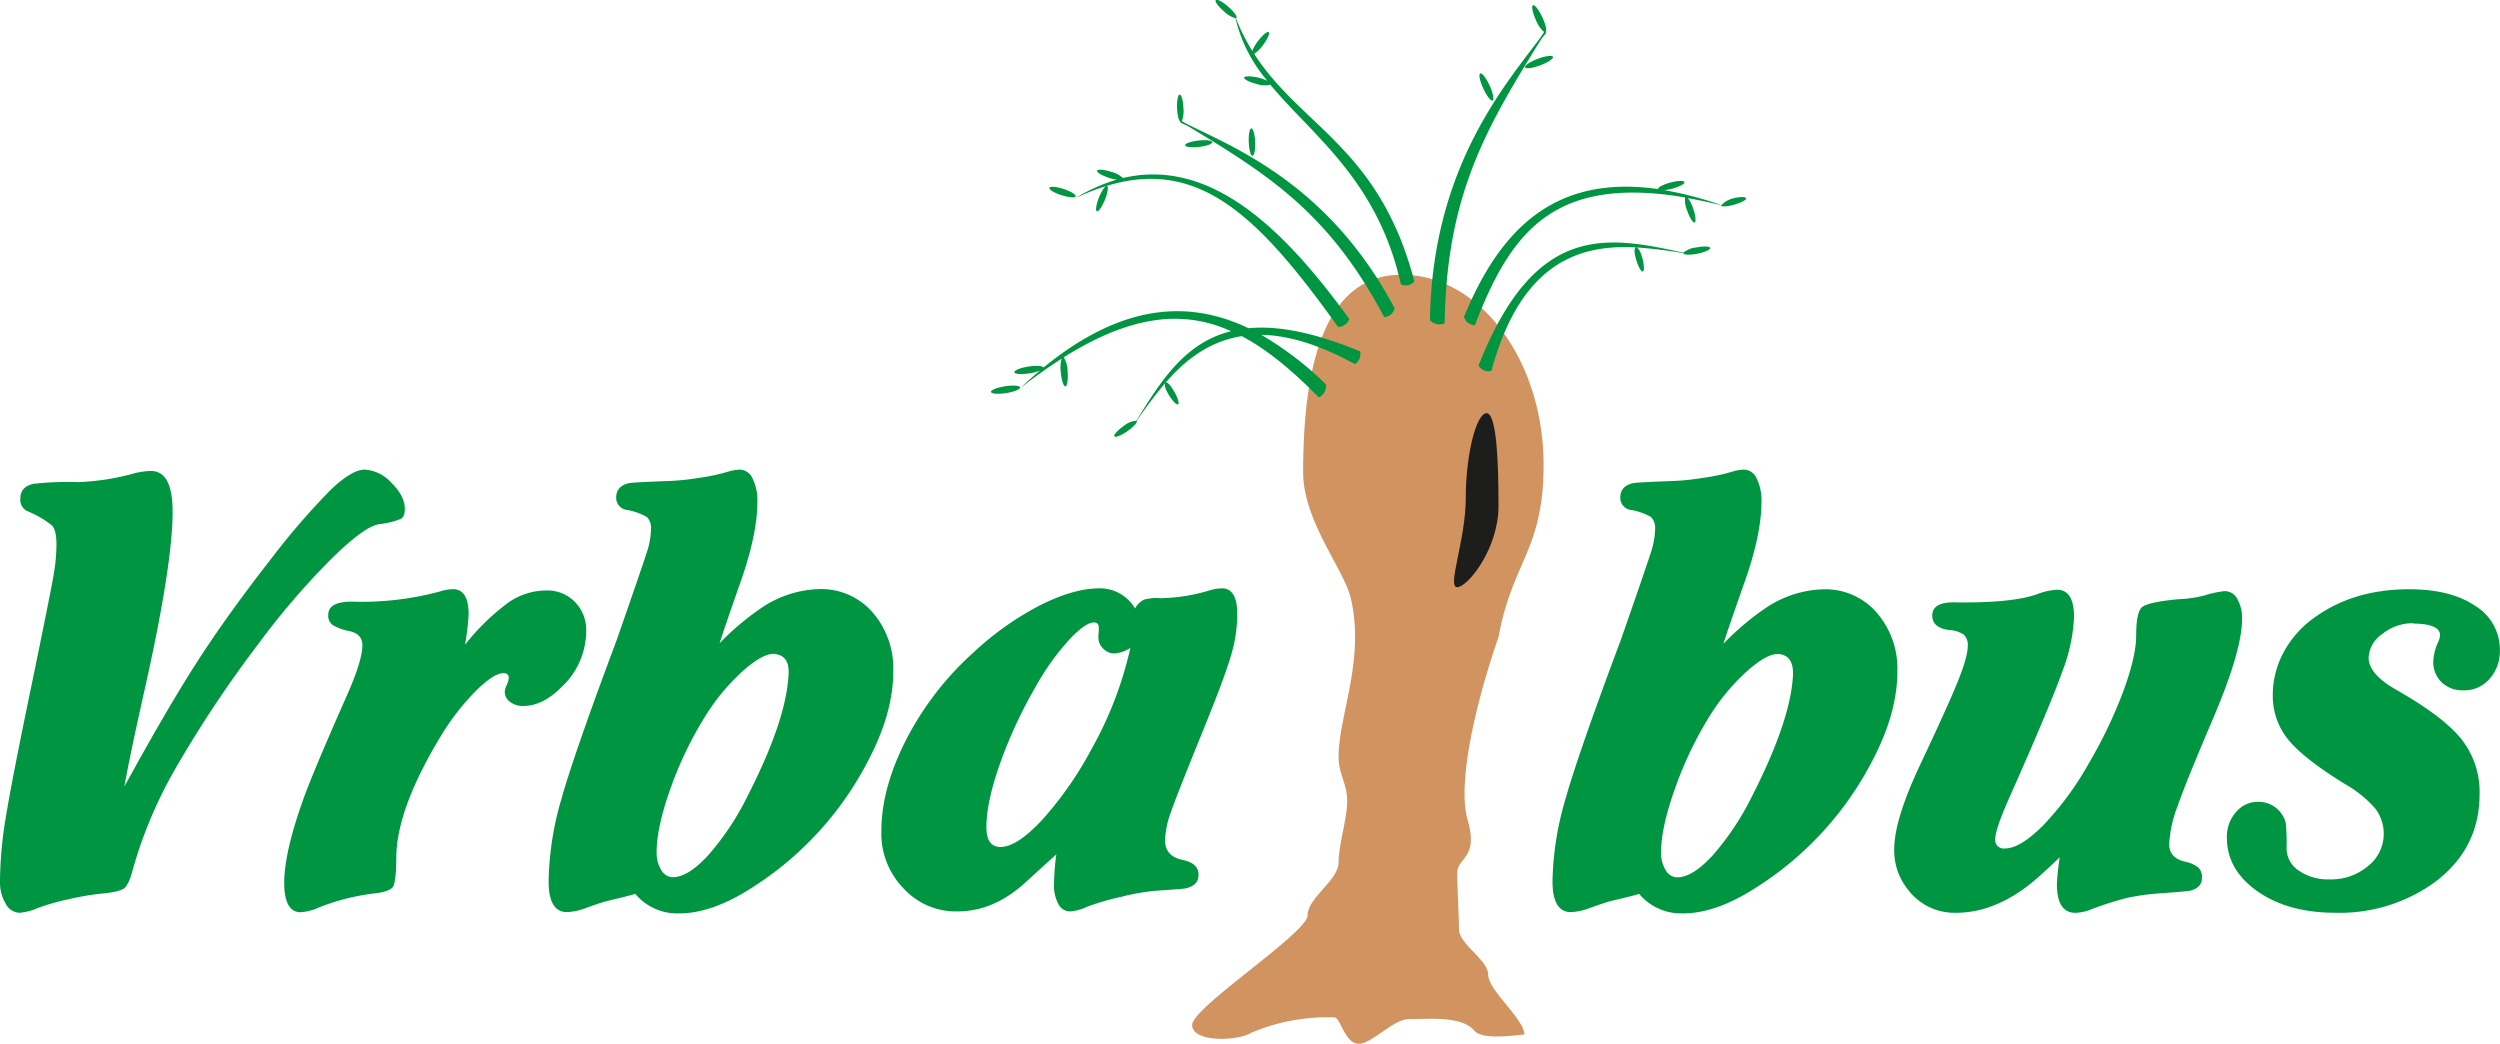
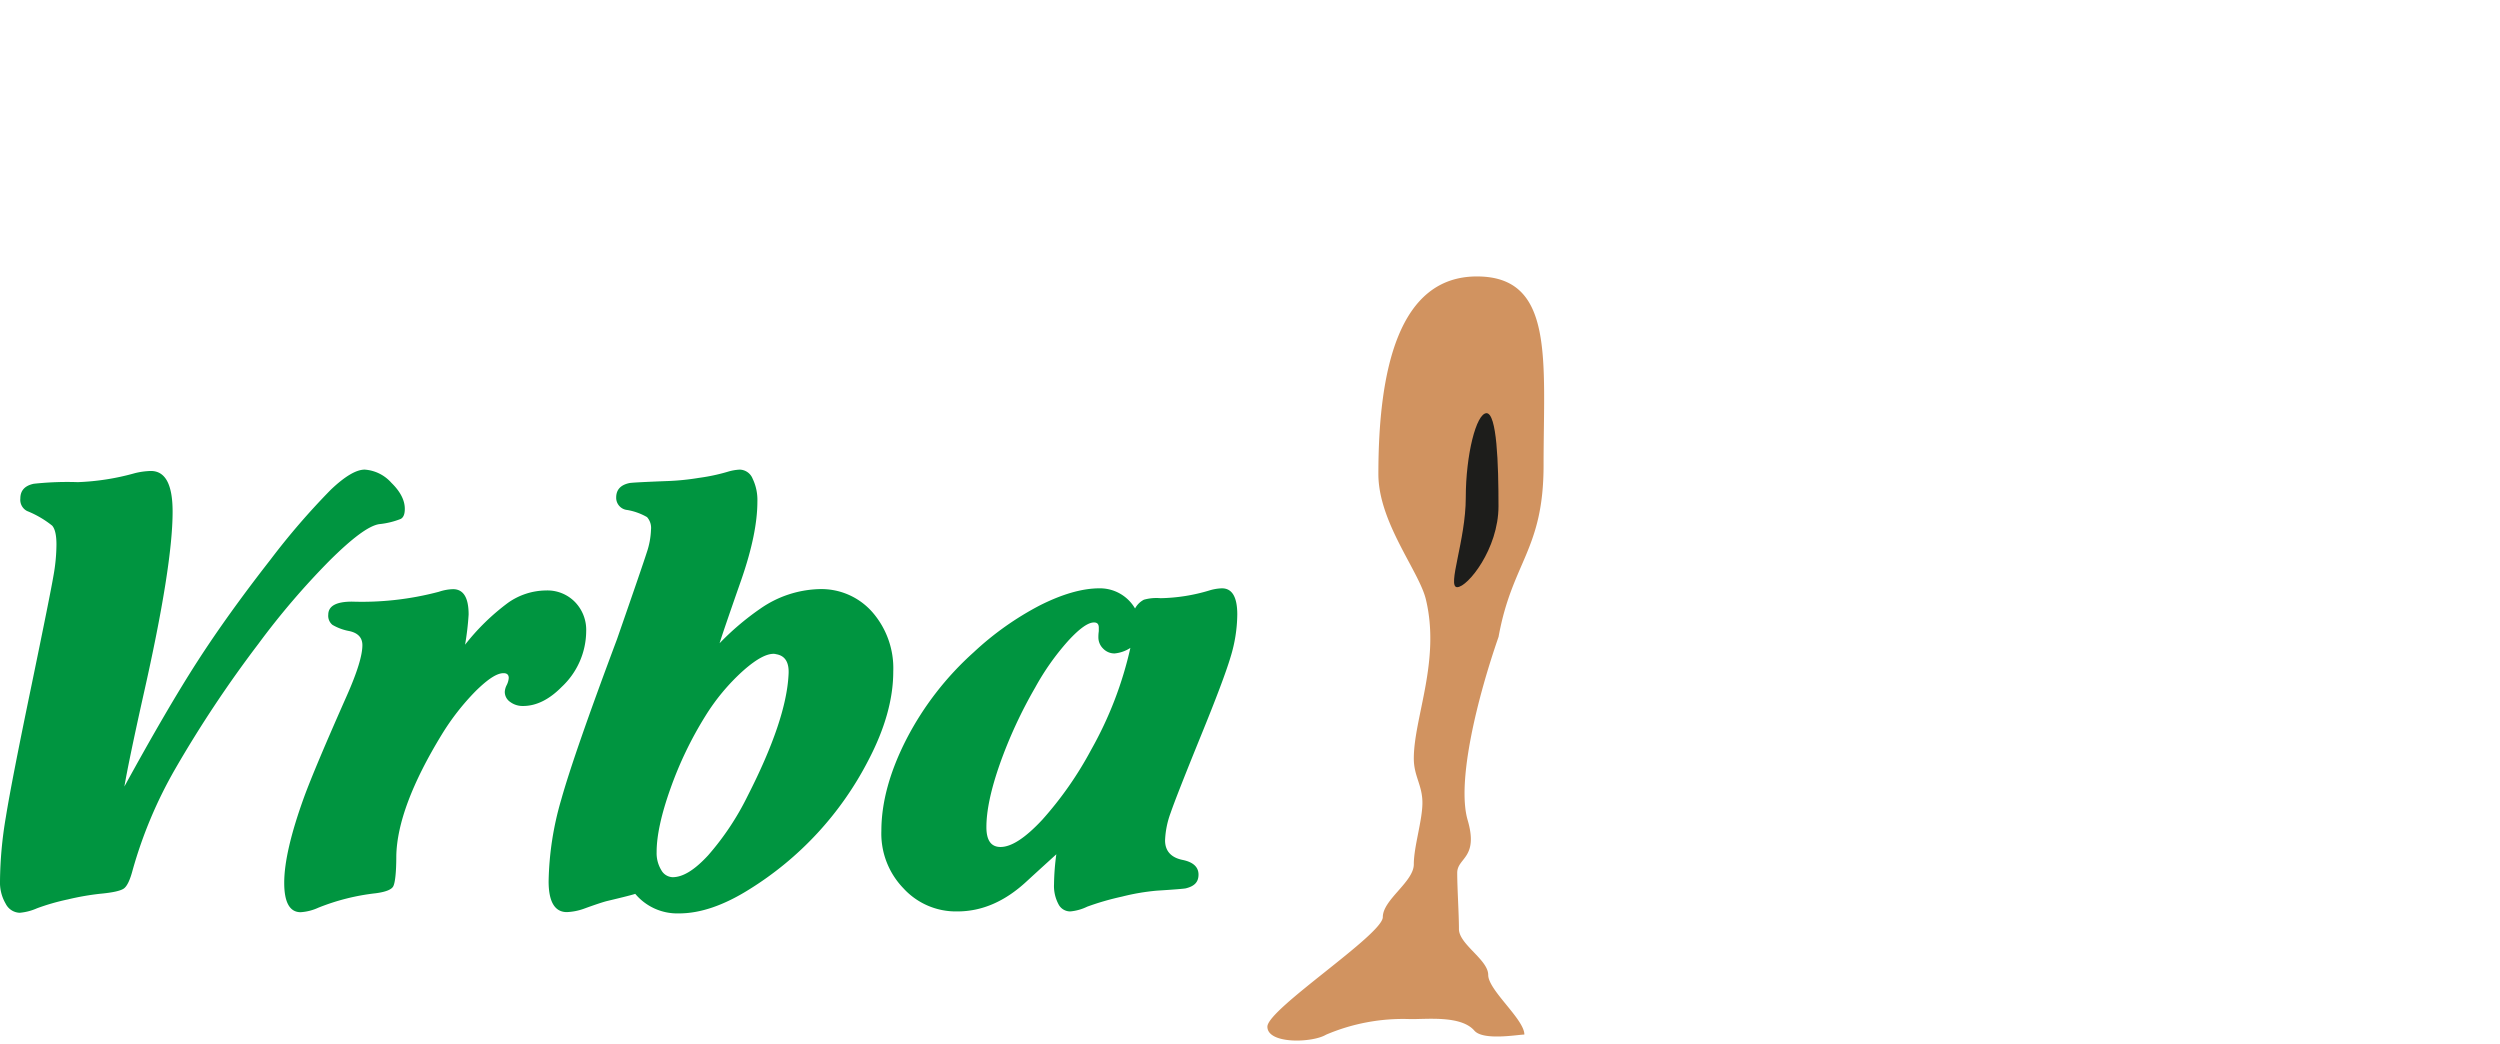
<svg xmlns="http://www.w3.org/2000/svg" xmlns:xlink="http://www.w3.org/1999/xlink" viewBox="0 0 167.69 70">
  <defs>
    <style>.cls-1{fill:#d19360;}.cls-1,.cls-2,.cls-3{fill-rule:evenodd;}.cls-2{fill:#1d1d1b;}.cls-3,.cls-4{fill:#009540;}</style>
    <symbol id="navbar-logo" data-name="navbar-logo" viewBox="0 0 479.1 200">
-       <path class="cls-1" d="M287.21,122c-4.08,11.72-8.08,27.84-5.94,35.17s-2,7.18-2,10.11.33,7.84.33,10.77,5.61,5.86,5.61,8.79,6.93,8.5,6.93,11.43c-1.2,0-7.88,1.22-9.59-.76-2.61-3-9.34-2.13-12.43-2.21s-7.17,4.79-9.79,4.73-3.44-5.06-4.63-5.06a37.54,37.54,0,0,0-16,3c-2.64,1.58-11.23,1.83-11.23-1.54s22.12-17.65,22.12-21,5.94-6.75,5.94-10.13,1.65-8.4,1.65-11.78-1.65-5.1-1.65-8.48c0-7.83,5.15-18.73,2.31-30.51-1.29-5.38-9.1-14.76-9.1-24,0-20.13,3.94-37.88,18.88-37.88S295.82,69,295.82,89.14c0,16.24-6,18.51-8.61,32.82" />
+       <path class="cls-1" d="M287.21,122c-4.08,11.72-8.08,27.84-5.94,35.17s-2,7.18-2,10.11.33,7.84.33,10.77,5.61,5.86,5.61,8.79,6.93,8.5,6.93,11.43c-1.2,0-7.88,1.22-9.59-.76-2.61-3-9.34-2.13-12.43-2.21a37.54,37.54,0,0,0-16,3c-2.64,1.58-11.23,1.83-11.23-1.54s22.12-17.65,22.12-21,5.94-6.75,5.94-10.13,1.65-8.4,1.65-11.78-1.65-5.1-1.65-8.48c0-7.83,5.15-18.73,2.31-30.51-1.29-5.38-9.1-14.76-9.1-24,0-20.13,3.94-37.88,18.88-37.88S295.82,69,295.82,89.14c0,16.24-6,18.51-8.61,32.82" />
      <path class="cls-2" d="M284.87,79.18c2,0,2.31,9.64,2.31,17.83s-5.92,15.52-7.92,15.52,1.65-9,1.65-17.17,2-16.18,4-16.18" />
-       <path class="cls-3" d="M212.16,35.63c.31.13.13,1.32-.41,2.66s-1.23,2.32-1.54,2.2-.13-1.32.41-2.66,1.23-2.33,1.54-2.2m-6,2c-.1.32-1.31.22-2.68-.21S201,36.34,201.13,36s1.31-.23,2.68.21S206.22,37.29,206.12,37.61ZM236.87,3.53A39.11,39.11,0,0,0,240,9.77a7.38,7.38,0,0,1,1.08-1.88c.86-1.15,1.79-1.93,2.06-1.73s-.22,1.31-1.08,2.46a6.19,6.19,0,0,1-1.71,1.69c9,14,24,18,30.71,43.63a2.22,2.22,0,0,1-2.58.56C264,34.44,251.53,26,243.45,16.23a4.5,4.5,0,0,1-2.62-.14c-1.4-.35-2.47-.9-2.39-1.22s1.29-.31,2.69,0a8.55,8.55,0,0,1,1.75.62,28.74,28.74,0,0,1-6.11-12,5.13,5.13,0,0,1-2.2-1.31c-1.09-.94-1.8-1.92-1.58-2.17s1.29.31,2.38,1.25,1.8,1.92,1.58,2.17Zm60.75,7.37c.13.34-1,1.07-2.44,1.62s-2.78.72-2.91.37,1-1.07,2.44-1.62S297.49,10.56,297.61,10.9Zm-11.56,8.37c-.33.15-1.14-.89-1.8-2.32s-.92-2.72-.58-2.87,1.14.89,1.8,2.32S286.39,19.12,286.06,19.28ZM296.23,6.12c.28.19-.34.54-1.14,1.83-10.33,16.67-17.85,29.47-18.23,54a2.42,2.42,0,0,1-2.82-.61c.44-28.59,13.86-44.38,20.75-53.57.78-1,1-1.48,1.13-1.62a5.94,5.94,0,0,1-1.55-2.27c-.66-1.43-.92-2.72-.58-2.87s1.14.89,1.8,2.32S296.49,5.86,296.23,6.12ZM227.13,27.84c0,.33,1.24.47,2.67.31s2.57-.58,2.53-.91-1.24-.47-2.67-.3S227.09,27.5,227.13,27.84Zm12.91,2c.34,0,.56-1.2.5-2.64s-.38-2.6-.72-2.59-.56,1.2-.5,2.64S239.7,29.87,240,29.86Zm-13.78-6.5c-.15.27.5.3,1.69,1,15.37,9.3,26.83,16.61,37.33,36.43a2.22,2.22,0,0,0,2-1.67C255.07,36,237.54,28.7,228.09,24.07c-1.07-.52-1.42-.79-1.6-.85a5.43,5.43,0,0,0,.31-2.5c-.06-1.44-.38-2.6-.72-2.59s-.56,1.2-.5,2.64S225.94,23.26,226.26,23.36Zm96.33,25.17a89.67,89.67,0,0,0-8.94-1.09c.32.1.74.74,1.07,1.93.39,1.39.44,2.59.11,2.68s-.9-1-1.29-2.36-.37-2.17,0-2.26h0c-10.61-.55-22,2.6-27.72,23.66a2.22,2.22,0,0,1-2.46-1c10.78-27.5,24.6-24.87,39.27-21.64a4.32,4.32,0,0,1,2.43-1c1.41-.28,2.62-.24,2.68.08s-1,.83-2.45,1.11-2.62.24-2.68-.09A.18.18,0,0,1,322.58,48.53ZM195.49,74.24c.06.36-1.15.85-2.68,1.09s-2.83.15-2.89-.21,1.15-.85,2.68-1.09S195.43,73.88,195.49,74.24Zm.1.09q1.87-1.77,3.7-3.3a9.06,9.06,0,0,1-2,.52c-1.53.24-2.83.15-2.89-.21s1.15-.85,2.68-1.09,2.8-.15,2.89.2C215.2,58,228,57.52,239.27,62.9c5.46-.52,12.34.7,21.38,4.44a2.22,2.22,0,0,1-1,2.44c-7.11-3.91-13-5.53-17.93-5.61a62.81,62.81,0,0,1,12.36,9.47,2.39,2.39,0,0,1-1.33,2.52c-4.94-5-9.71-9.07-14.77-11.74-6.33,1-10.92,4.66-14.6,8.91h0c.29-.17.86.36,1.59,1.6s1.09,2.39.8,2.56-1.12-.7-1.85-1.94c-.62-1.06-.79-1.81-.64-2.11a90,90,0,0,0-5.42,7.19l0,0c.19.28-.62,1.17-1.8,2s-2.31,1.27-2.5,1,.62-1.17,1.8-2a4.31,4.31,0,0,1,2.42-1c4.7-7.66,9.35-15,18.17-17.16-8.89-4-18.8-3.33-32.09,5a5.19,5.19,0,0,1,.74,2.7c.13,1.55-.06,2.83-.42,2.87s-.76-1.21-.89-2.76a7,7,0,0,1,.15-2.54C201,70.32,198.34,72.18,195.59,74.34Zm134.35-35a67.07,67.07,0,0,0-11-2.89,9.43,9.43,0,0,0,1.51-.28c1.39-.37,2.46-.94,2.37-1.26s-1.29-.29-2.68.08-2.46.94-2.37,1.26h0C297,33.25,287,45.16,280.57,60.7a2.21,2.21,0,0,0,2.08,1.63c6.83-17.78,15.05-28.78,40.29-24.49a5.08,5.08,0,0,0,.4,2.53c.47,1.36,1.12,2.38,1.43,2.27s.19-1.31-.28-2.67a6.86,6.86,0,0,0-1-2q3,.54,6.43,1.38c-.41.31,1,.27,2.35-.1s2.46-.94,2.37-1.26-1.38-.29-2.69.08A4.32,4.32,0,0,0,329.94,39.29ZM214,34.44a9.71,9.71,0,0,1-1.44-.35c-1.37-.44-2.41-1.06-2.31-1.38s1.31-.23,2.68.21a5,5,0,0,1,2.27,1.2c17.31-4.09,31.58,10.76,43.38,27a2.22,2.22,0,0,1-2.15,1.53c-16.8-23.46-29-34.74-50.31-24.69A32.7,32.7,0,0,1,214,34.44Z" />
      <path class="cls-4" d="M216.7,124.12a6.64,6.64,0,0,1-3.1,1.11,3,3,0,0,1-2.18-.92,3,3,0,0,1-.92-2.18,7.79,7.79,0,0,1,.08-1.17c0-.27,0-.5,0-.67,0-.65-.27-1-.92-1q-1.73,0-5,3.58a48.13,48.13,0,0,0-6.27,8.89,88.08,88.08,0,0,0-6.79,14.7c-1.7,4.86-2.56,8.87-2.56,12.06,0,2.54.9,3.8,2.71,3.8q3.14,0,8-5.22a68.56,68.56,0,0,0,9.35-13.38,71.6,71.6,0,0,0,7.55-19.63m.86-7.44a4,4,0,0,1,1.72-1.72,9,9,0,0,1,3.19-.29,34.24,34.24,0,0,0,9.31-1.47,9.09,9.09,0,0,1,2.45-.42c1.95,0,2.94,1.66,2.94,5a28.48,28.48,0,0,1-1.28,8.14q-1.29,4.34-5.7,15.14-4.72,11.61-5.79,14.74a17,17,0,0,0-1.07,5.28c0,2,1.11,3.29,3.35,3.75,2,.4,3.06,1.34,3.06,2.81s-.82,2.24-2.45,2.64c-.38.08-2.2.23-5.54.44a42.46,42.46,0,0,0-6.71,1.15,51.46,51.46,0,0,0-6.61,1.91,9.37,9.37,0,0,1-3.25.92,2.51,2.51,0,0,1-2.29-1.41,7.4,7.4,0,0,1-.84-3.82,45.78,45.78,0,0,1,.44-5.72c-.73.67-2.64,2.39-5.7,5.2q-6.2,5.76-13.27,5.75a13.61,13.61,0,0,1-10.32-4.42,15.07,15.07,0,0,1-4.24-11c0-5.49,1.61-11.37,4.84-17.66A58.31,58.31,0,0,1,186.61,125a57.44,57.44,0,0,1,12.71-9q6.45-3.24,11.36-3.25A7.79,7.79,0,0,1,217.56,116.67Zm-68.9,8.68c-1.47-.21-3.54.86-6.21,3.23a40,40,0,0,0-7.23,8.68,71.11,71.11,0,0,0-6.67,13.86q-2.67,7.49-2.66,12.23a6.21,6.21,0,0,0,.88,3.4,2.59,2.59,0,0,0,2.18,1.38c2,0,4.24-1.4,6.81-4.19a52.05,52.05,0,0,0,7.55-11.34q7.42-14.53,7.86-23.25C151.29,126.93,150.45,125.61,148.65,125.36Zm-10.76-2a51.46,51.46,0,0,1,7.93-6.73A20.71,20.71,0,0,1,157,112.9a13,13,0,0,1,10.19,4.42,16.36,16.36,0,0,1,4,11.37q0,7.93-4.8,17.07a63,63,0,0,1-22.88,24.74q-7.3,4.56-13.4,4.55a10.5,10.5,0,0,1-8.37-3.75q-.66.25-5.41,1.38c-.69.17-2.16.65-4.36,1.45a11,11,0,0,1-3.33.67c-2.33,0-3.5-2-3.5-5.89a58.84,58.84,0,0,1,2.43-15.71q2.42-8.65,10.67-30.68,4.87-14,5.7-16.61a15.12,15.12,0,0,0,.82-4.38A3.13,3.13,0,0,0,124,99.1a11.53,11.53,0,0,0-3.77-1.36,2.35,2.35,0,0,1-2.14-2.39q0-2.23,2.52-2.77c.34-.08,2.68-.21,7.07-.38a47.15,47.15,0,0,0,6.21-.61,36.54,36.54,0,0,0,5.54-1.17,9.42,9.42,0,0,1,2.35-.42,2.73,2.73,0,0,1,2.45,1.72,9.42,9.42,0,0,1,.92,4.42q0,6.07-3.06,14.91C139.7,117.87,138.29,122,137.89,123.32Zm-48.77.29a42.81,42.81,0,0,1,8.3-8.11,12.8,12.8,0,0,1,7.26-2.35,7.38,7.38,0,0,1,5.54,2.2,7.65,7.65,0,0,1,2.16,5.62,14.73,14.73,0,0,1-4.68,10.65c-2.41,2.45-4.89,3.67-7.42,3.67a4,4,0,0,1-2.5-.8,2.33,2.33,0,0,1-1-1.89,3.19,3.19,0,0,1,.38-1.34,3.65,3.65,0,0,0,.38-1.34c0-.61-.34-.92-1-.92-1.28,0-3,1.13-5.33,3.42a46.41,46.41,0,0,0-6.5,8.33q-8.55,14-8.72,23.3c0,3.23-.25,5.18-.59,5.81s-1.47,1.07-3.36,1.32a42.06,42.06,0,0,0-11,2.77,9.53,9.53,0,0,1-3.38.86c-2.1,0-3.15-1.89-3.15-5.64q0-5.91,3.8-16.4,2-5.47,8.18-19.42,3-6.76,3-9.71c0-1.43-.82-2.33-2.47-2.7a9.92,9.92,0,0,1-3.27-1.2,2.23,2.23,0,0,1-.8-1.93c0-1.68,1.51-2.52,4.55-2.52a57.52,57.52,0,0,0,16.65-1.89,9.33,9.33,0,0,1,2.7-.5c2,0,3,1.61,3,4.86A53.81,53.81,0,0,1,89.12,123.62Zm-65.3,27.22q8.21-15,14-24t14.05-19.58A138.53,138.53,0,0,1,63.37,93.88C66.07,91.3,68.26,90,69.89,90A7.5,7.5,0,0,1,75,92.52q2.58,2.52,2.58,5c0,1-.25,1.64-.78,1.93a15.4,15.4,0,0,1-4.13,1c-2,.31-5.12,2.64-9.46,6.94a146.26,146.26,0,0,0-13.69,16,228.25,228.25,0,0,0-16,24.07,84.88,84.88,0,0,0-8.1,19.29c-.5,1.91-1.07,3.1-1.7,3.54s-2.16.78-4.57,1A50,50,0,0,0,13,172.37a42.52,42.52,0,0,0-5.91,1.7,10.42,10.42,0,0,1-3.31.86,3.11,3.11,0,0,1-2.68-1.72A8,8,0,0,1,0,168.91a76.49,76.49,0,0,1,1.13-12.37q1.1-6.86,4.95-25.39,3.59-17.39,4.15-20.72a34.8,34.8,0,0,0,.59-6.06c0-1.8-.27-3-.82-3.63a19,19,0,0,0-4.82-2.81A2.41,2.41,0,0,1,3.9,95.52c0-1.51.86-2.45,2.58-2.81a60,60,0,0,1,8.45-.31,46.58,46.58,0,0,0,10.92-1.72,14,14,0,0,1,3.06-.42c2.79,0,4.17,2.6,4.17,7.8q0,10.38-5.56,35Q24.73,145.55,23.82,150.83Z" />
-       <path class="cls-4" d="M462.49,119.44a9.18,9.18,0,0,0-5.85,2,5.76,5.76,0,0,0-2.7,4.66c0,2.05,1.78,4.11,5.37,6.14q9,5.13,12.43,9.44a16.31,16.31,0,0,1,3.46,10.48q0,10.57-8.72,17a31.08,31.08,0,0,1-18.87,5.77q-9.66,0-15.68-4.63c-3.44-2.66-5.16-5.91-5.16-9.79a7.09,7.09,0,0,1,1.72-4.84,5.41,5.41,0,0,1,4.24-2,5.31,5.31,0,0,1,4.45,2.2,5,5,0,0,1,.88,1.89,42.26,42.26,0,0,1,.15,4.89,5.15,5.15,0,0,0,2.37,4.22,9.93,9.93,0,0,0,5.93,1.66,10.93,10.93,0,0,0,7.32-2.56,7.8,7.8,0,0,0,3-6.16,7.88,7.88,0,0,0-1.68-4.93,22.41,22.41,0,0,0-5.81-4.66q-7.89-4.87-10.84-8.51a13.24,13.24,0,0,1-2.93-8.51,17.23,17.23,0,0,1,2-8.05,19.28,19.28,0,0,1,5.66-6.56c5.05-3.77,11.22-5.66,18.45-5.66q8,0,12.69,3.19a9.8,9.8,0,0,1,4.72,8.53,7.88,7.88,0,0,1-2,5.47,6.39,6.39,0,0,1-5,2.18,5.77,5.77,0,0,1-4.17-1.55,5.33,5.33,0,0,1-1.59-4,9.87,9.87,0,0,1,1-3.84,3.72,3.72,0,0,0,.29-1.19c0-1.45-1.72-2.18-5.16-2.22M394.74,164.3c-2.26,2.16-4.17,3.9-5.72,5.16q-7,5.47-14.13,5.47a11.16,11.16,0,0,1-9.23-4.43,11.93,11.93,0,0,1-2.64-7.74q0-5.73,5.07-16.4,5.25-11.14,7.13-15.79c1.26-3.12,1.89-5.37,1.89-6.77a2.75,2.75,0,0,0-.76-2.18,5.66,5.66,0,0,0-2.85-.88c-2.12-.29-3.19-1.22-3.19-2.77,0-1.8,1.55-2.64,4.63-2.52,7.26.08,12.41-.46,15.5-1.59a12.53,12.53,0,0,1,3.77-.84q3.27,0,3.27,5.22a33.06,33.06,0,0,1-2.29,10.57q-2.3,6.45-9.9,23.59c-2,4.42-2.91,7.19-2.91,8.35a1.63,1.63,0,0,0,1.85,1.85c2,0,4.45-1.51,7.42-4.51a58.42,58.42,0,0,0,8.64-11.76,88.8,88.8,0,0,0,6.58-13.71c1.68-4.53,2.52-8.14,2.52-10.84,0-3,.38-4.8,1.13-5.43s3-1.13,6.86-1.51a22.68,22.68,0,0,0,5.12-.73,19.47,19.47,0,0,1,3.77-.82,2.68,2.68,0,0,1,2.47,1.45,7.26,7.26,0,0,1,.94,3.9q0,6.07-5.62,19.21c-3.36,7.86-5.6,13.38-6.69,16.52a23.94,23.94,0,0,0-1.66,7.42c0,1.72,1,2.83,2.89,3.31a6.35,6.35,0,0,1,2.7,1.15,2.58,2.58,0,0,1,.69,2q0,1.89-2.26,2.45c-.38.08-2.18.25-5.41.48a44.55,44.55,0,0,0-6.69.9,60.89,60.89,0,0,0-7.17,2.31,8.47,8.47,0,0,1-2.7.55c-2.37,0-3.56-1.82-3.56-5.49A42.53,42.53,0,0,1,394.74,164.3Zm-53.68-38.94c-1.47-.21-3.54.86-6.21,3.23a40,40,0,0,0-7.23,8.68A71,71,0,0,0,321,151.13q-2.67,7.49-2.66,12.23a6.21,6.21,0,0,0,.88,3.4,2.59,2.59,0,0,0,2.18,1.38c2,0,4.24-1.4,6.81-4.19a52.06,52.06,0,0,0,7.55-11.34q7.42-14.53,7.86-23.25C343.7,126.93,342.86,125.61,341.06,125.36Zm-10.76-2a51.47,51.47,0,0,1,7.93-6.73,20.71,20.71,0,0,1,11.2-3.69,13,13,0,0,1,10.19,4.42,16.36,16.36,0,0,1,4,11.37q0,7.93-4.8,17.07A63,63,0,0,1,335.9,170.5q-7.3,4.56-13.4,4.55a10.5,10.5,0,0,1-8.37-3.75q-.66.25-5.41,1.38c-.69.17-2.16.65-4.36,1.45a11,11,0,0,1-3.33.67c-2.33,0-3.5-2-3.5-5.89A58.83,58.83,0,0,1,300,153.2q2.42-8.65,10.67-30.68,4.88-14,5.7-16.61a15.13,15.13,0,0,0,.82-4.38,3.12,3.12,0,0,0-.76-2.43,11.53,11.53,0,0,0-3.77-1.36,2.35,2.35,0,0,1-2.14-2.39q0-2.23,2.52-2.77c.34-.08,2.68-.21,7.07-.38a47.14,47.14,0,0,0,6.21-.61,36.57,36.57,0,0,0,5.54-1.17,9.4,9.4,0,0,1,2.35-.42,2.73,2.73,0,0,1,2.45,1.72,9.42,9.42,0,0,1,.92,4.42q0,6.07-3.06,14.91C332.11,117.87,330.7,122,330.3,123.32Z" />
    </symbol>
  </defs>
  <title>navbar-logo</title>
  <g id="Vrstva_2" data-name="Vrstva 2">
    <g id="index-desktop">
      <use id="navbar-logo-3" data-name="navbar-logo" width="479.1" height="200" transform="scale(0.35)" xlink:href="#navbar-logo" />
    </g>
  </g>
</svg>